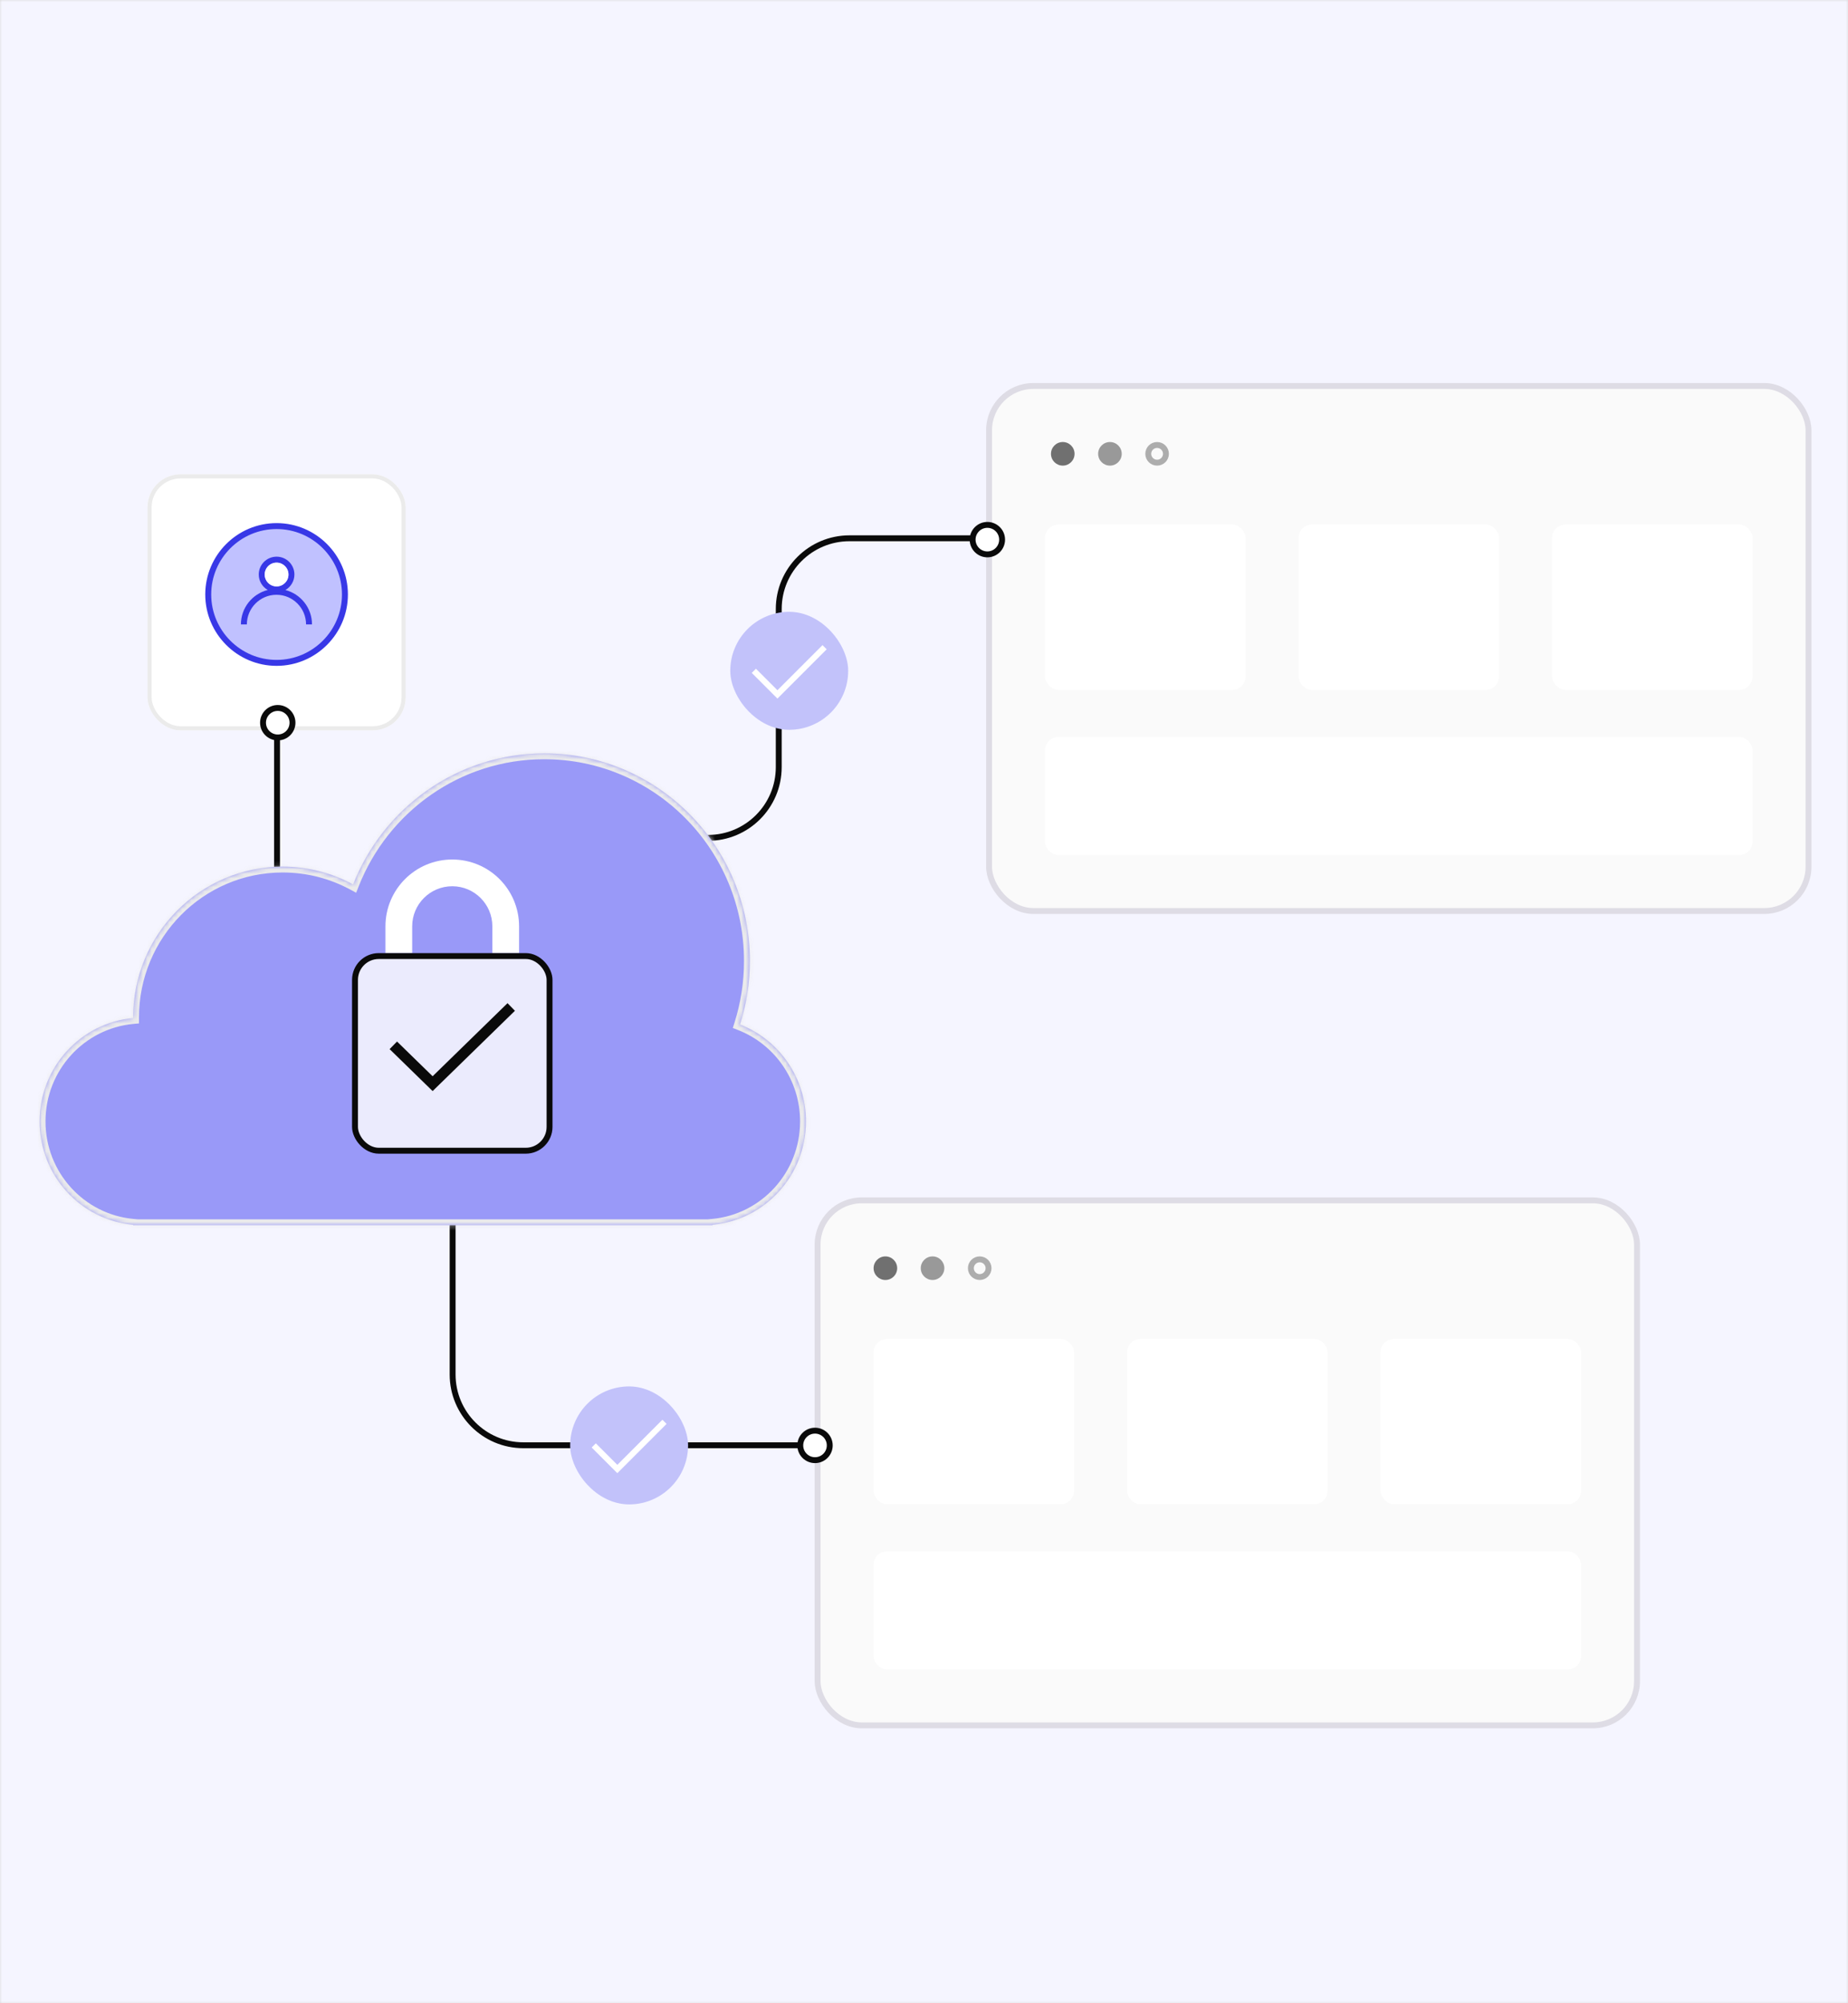
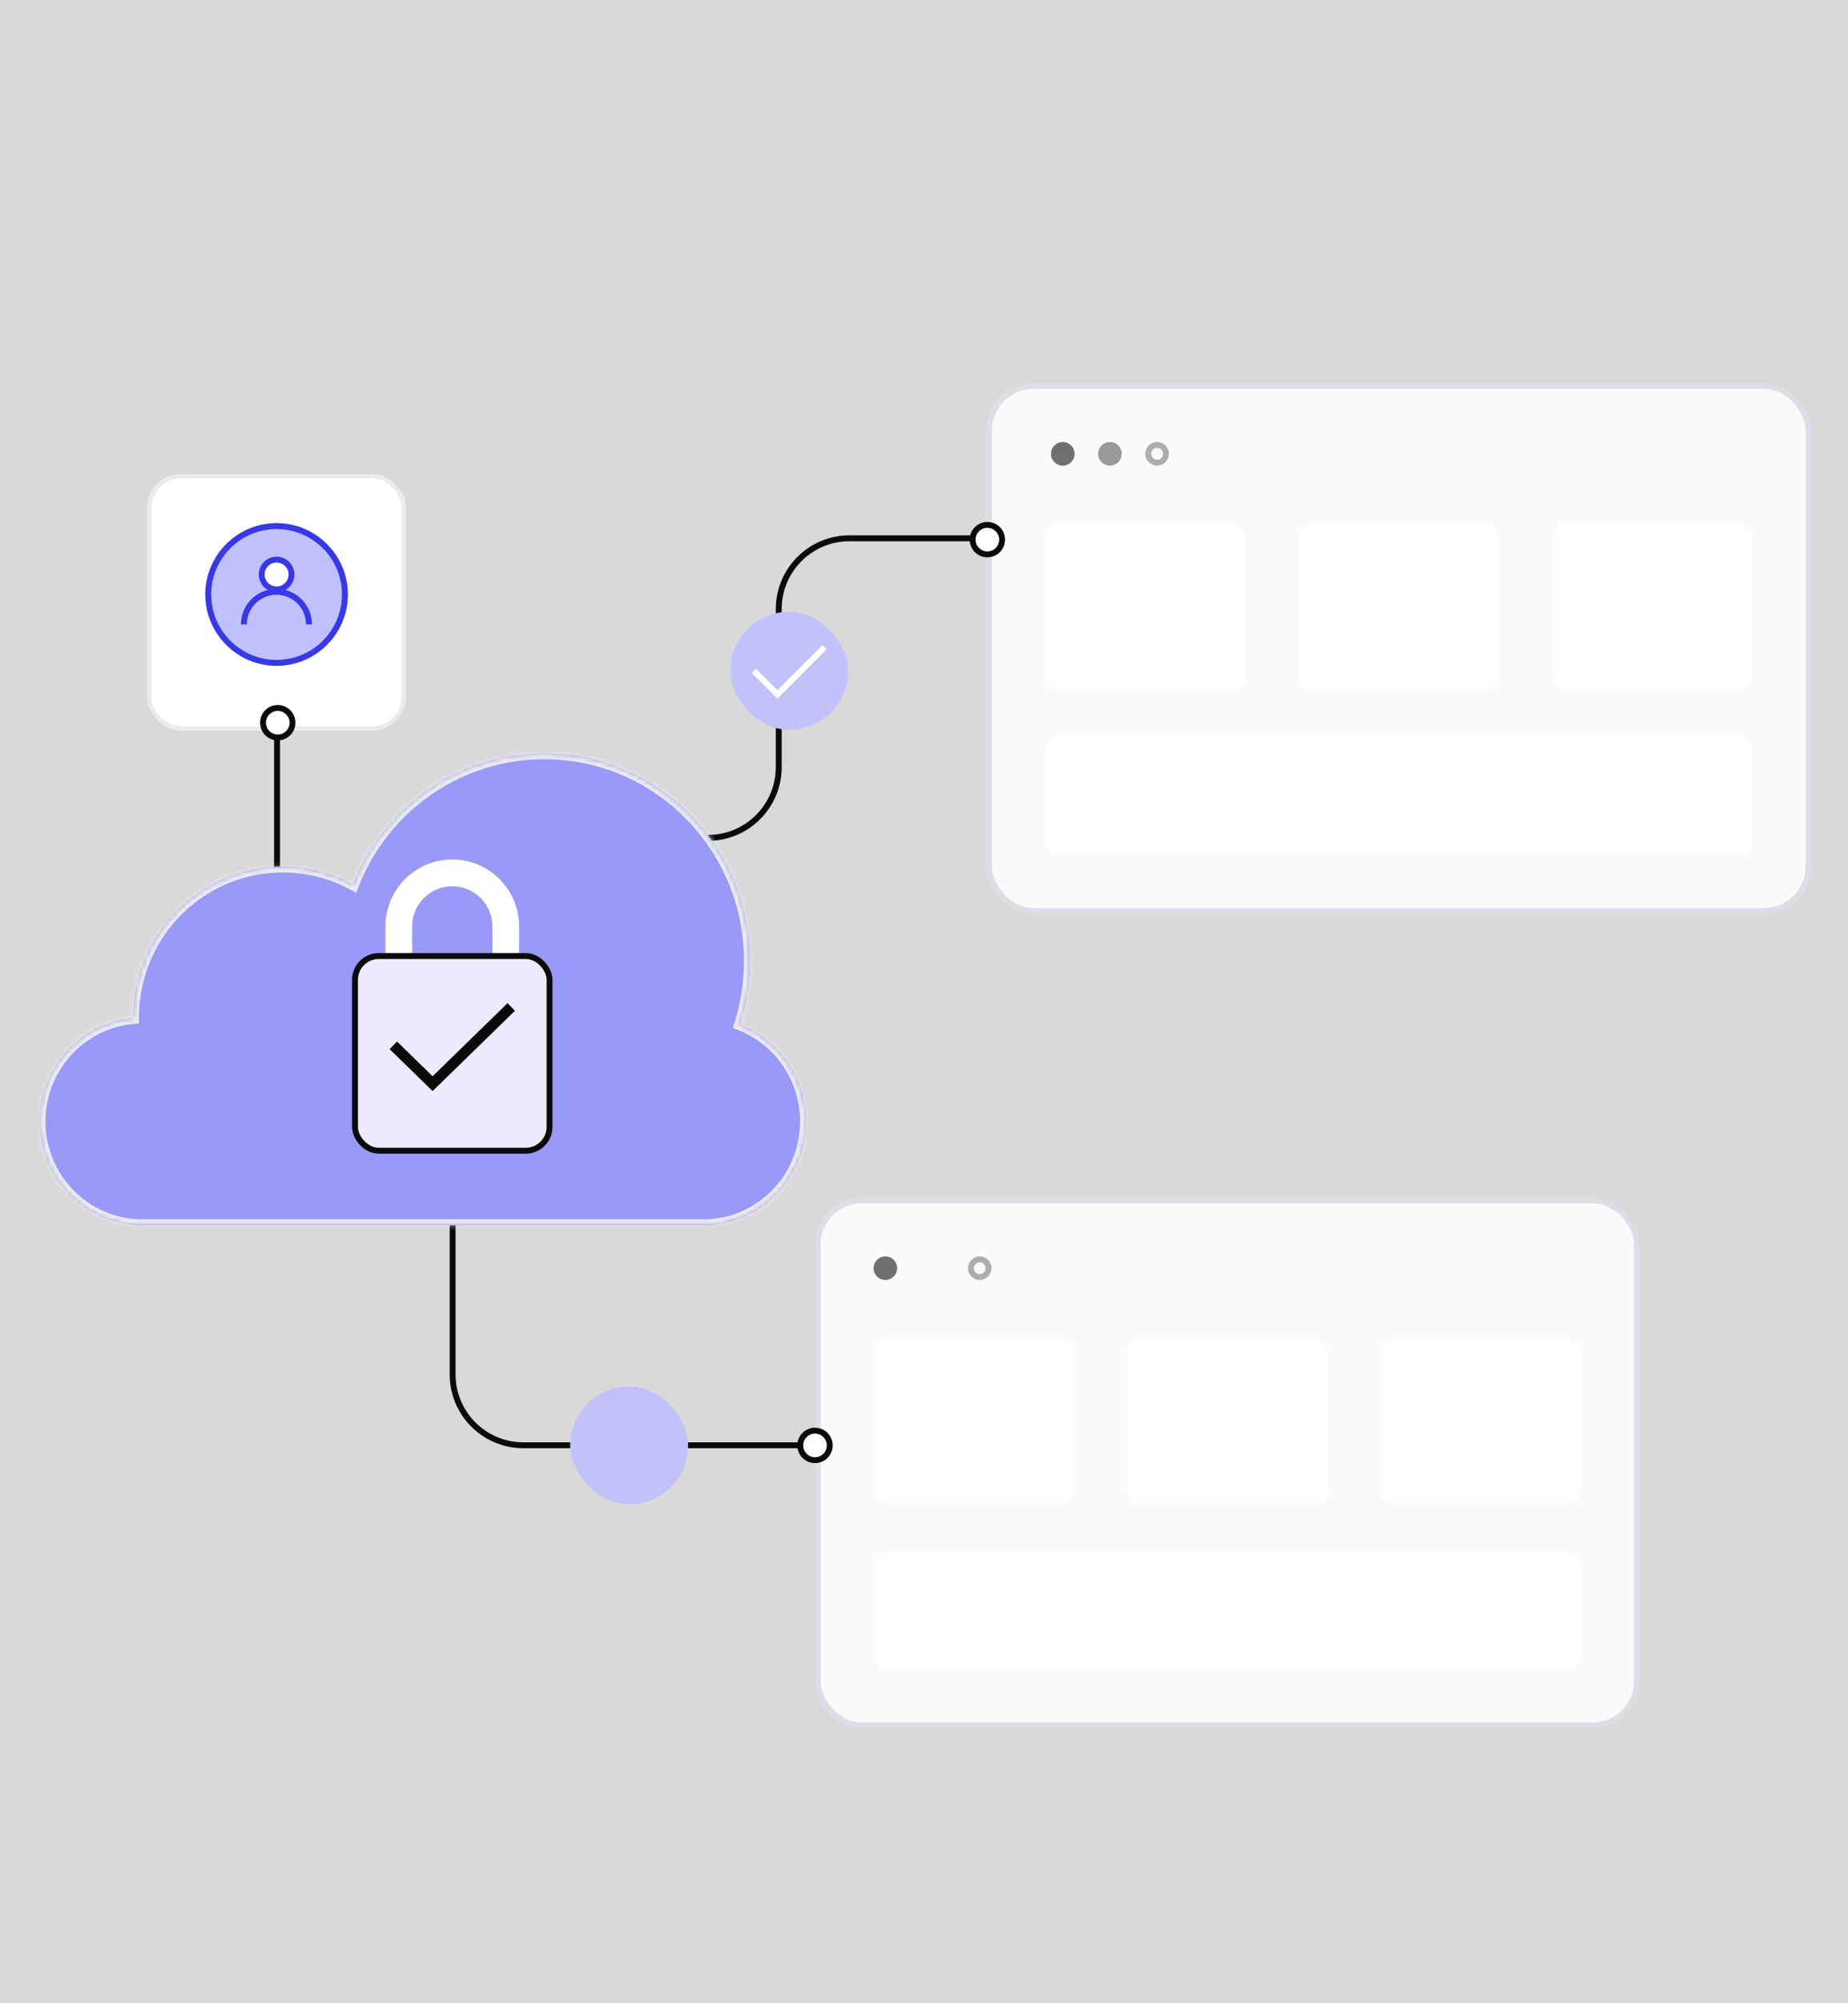
<svg xmlns="http://www.w3.org/2000/svg" width="420" height="455" viewBox="0 0 420 455" fill="none">
  <g clip-path="url(#clip0_13480_1868)">
    <path d="M0 0H420V455H0V0Z" fill="#D9D9D9" />
    <mask id="mask0_13480_1868" style="mask-type:alpha" maskUnits="userSpaceOnUse" x="0" y="0" width="420" height="455">
      <mask id="path-2-inside-1_13480_1868" fill="white">
        <path d="M0 0H420V455H0V0Z" />
      </mask>
      <path d="M0 0H420V455H0V0Z" fill="white" />
-       <path d="M-0.5 0V2.37H0.5V0H-0.5ZM-0.5 7.109V11.849H0.5V7.109H-0.5ZM-0.5 16.588V21.328H0.5V16.588H-0.5ZM-0.5 26.068V30.807H0.5V26.068H-0.5ZM-0.5 35.547V40.286H0.5V35.547H-0.5ZM-0.5 45.026V49.766H0.5V45.026H-0.5ZM-0.5 54.505V59.245H0.5V54.505H-0.5ZM-0.5 63.984V68.724H0.5V63.984H-0.5ZM-0.5 73.463V78.203H0.5V73.463H-0.5ZM-0.5 82.943V87.682H0.5V82.943H-0.5ZM-0.5 92.422V97.162H0.5V92.422H-0.5ZM-0.5 101.901V106.641H0.5V101.901H-0.5ZM-0.5 111.38V116.12H0.5V111.38H-0.5ZM-0.5 120.859V125.599H0.5V120.859H-0.5ZM-0.5 130.339V135.078H0.5V130.339H-0.5ZM-0.5 139.818V144.557H0.5V139.818H-0.5ZM-0.5 149.297V154.036H0.5V149.297H-0.5ZM-0.5 158.776V163.516H0.5V158.776H-0.5ZM-0.5 168.255V172.995H0.5V168.255H-0.5ZM-0.5 177.734V182.474H0.5V177.734H-0.5ZM-0.5 187.214V191.953H0.5V187.214H-0.5ZM-0.5 196.693V201.432H0.5V196.693H-0.5ZM-0.5 206.172V210.911H0.5V206.172H-0.5ZM-0.5 215.651V220.391H0.5V215.651H-0.5ZM-0.5 225.13V229.87H0.5V225.13H-0.5ZM-0.5 234.609V239.349H0.5V234.609H-0.5ZM-0.5 244.088V248.828H0.5V244.088H-0.5ZM-0.5 253.568V258.307H0.5V253.568H-0.5ZM-0.5 263.047V267.786H0.5V263.047H-0.5ZM-0.5 272.526V277.266H0.5V272.526H-0.5ZM-0.5 282.005V286.745H0.5V282.005H-0.5ZM-0.5 291.484V296.224H0.5V291.484H-0.5ZM-0.5 300.964V305.703H0.5V300.964H-0.5ZM-0.5 310.443V315.182H0.5V310.443H-0.5ZM-0.5 319.922V324.661H0.5V319.922H-0.5ZM-0.5 329.401V334.141H0.5V329.401H-0.5ZM-0.5 338.88V343.62H0.5V338.88H-0.5ZM-0.5 348.359V353.099H0.5V348.359H-0.5ZM-0.5 357.839V362.578H0.5V357.839H-0.5ZM-0.5 367.318V372.057H0.5V367.318H-0.5ZM-0.5 376.797V381.537H0.5V376.797H-0.5ZM-0.5 386.276V391.016H0.5V386.276H-0.5ZM-0.5 395.755V400.495H0.5V395.755H-0.5ZM-0.5 405.235V409.974H0.5V405.235H-0.5ZM-0.5 414.714V419.453H0.5V414.714H-0.5ZM-0.5 424.193V428.933H0.5V424.193H-0.5ZM-0.5 433.672V438.412H0.5V433.672H-0.5ZM-0.5 443.151V447.891H0.5V443.151H-0.5ZM-0.5 452.631V455H0.5V452.631H-0.5ZM420.5 455V452.63H419.5V455H420.5ZM420.5 447.891V443.151H419.5V447.891H420.5ZM420.5 438.411V433.672H419.5V438.411H420.5ZM420.5 428.932V424.193H419.5V428.932H420.5ZM420.5 419.453V414.714H419.5V419.453H420.5ZM420.5 409.974V405.234H419.5V409.974H420.5ZM420.5 400.495V395.755H419.5V400.495H420.5ZM420.5 391.016V386.276H419.5V391.016H420.5ZM420.5 381.536V376.797H419.5V381.536H420.5ZM420.5 372.057V367.318H419.5V372.057H420.5ZM420.5 362.578V357.839H419.5V362.578H420.5ZM420.5 353.099V348.359H419.5V353.099H420.5ZM420.5 343.62V338.88H419.5V343.62H420.5ZM420.5 334.141V329.401H419.5V334.141H420.5ZM420.5 324.661V319.922H419.5V324.661H420.5ZM420.5 315.182V310.443H419.5V315.182H420.5ZM420.5 305.703V300.964H419.5V305.703H420.5ZM420.5 296.224V291.484H419.5V296.224H420.5ZM420.5 286.745V282.005H419.5V286.745H420.5ZM420.5 277.266V272.526H419.5V277.266H420.5ZM420.5 267.786V263.047H419.5V267.786H420.5ZM420.5 258.307V253.568H419.5V258.307H420.5ZM420.5 248.828V244.089H419.5V248.828H420.5ZM420.5 239.349V234.609H419.5V239.349H420.5ZM420.5 229.87V225.13H419.5V229.87H420.5ZM420.5 220.391V215.651H419.5V220.391H420.5ZM420.5 210.912V206.172H419.5V210.912H420.5ZM420.5 201.432V196.693H419.5V201.432H420.5ZM420.5 191.953V187.214H419.5V191.953H420.5ZM420.5 182.474V177.734H419.5V182.474H420.5ZM420.5 172.995V168.255H419.5V172.995H420.5ZM420.5 163.516V158.776H419.5V163.516H420.5ZM420.5 154.036V149.297H419.5V154.036H420.5ZM420.5 144.557V139.818H419.5V144.557H420.5ZM420.5 135.078V130.339H419.5V135.078H420.5ZM420.5 125.599V120.859H419.5V125.599H420.5ZM420.5 116.12V111.38H419.5V116.12H420.5ZM420.5 106.641V101.901H419.5V106.641H420.5ZM420.5 97.161V92.422H419.5V97.161H420.5ZM420.5 87.682V82.943H419.5V87.682H420.5ZM420.5 78.203V73.463H419.5V78.203H420.5ZM420.5 68.724V63.984H419.5V68.724H420.5ZM420.5 59.245V54.505H419.5V59.245H420.5ZM420.5 49.765V45.026H419.5V49.765H420.5ZM420.5 40.286V35.547H419.5V40.286H420.5ZM420.5 30.807V26.067H419.5V30.807H420.5ZM420.5 21.328V16.588H419.5V21.328H420.5ZM420.5 11.849V7.109H419.5V11.849H420.5ZM420.5 2.369V0H419.5V2.369H420.5ZM-1 0V2.37H1V0H-1ZM-1 7.109V11.849H1V7.109H-1ZM-1 16.588V21.328H1V16.588H-1ZM-1 26.068V30.807H1V26.068H-1ZM-1 35.547V40.286H1V35.547H-1ZM-1 45.026V49.766H1V45.026H-1ZM-1 54.505V59.245H1V54.505H-1ZM-1 63.984V68.724H1V63.984H-1ZM-1 73.463V78.203H1V73.463H-1ZM-1 82.943V87.682H1V82.943H-1ZM-1 92.422V97.162H1V92.422H-1ZM-1 101.901V106.641H1V101.901H-1ZM-1 111.38V116.12H1V111.38H-1ZM-1 120.859V125.599H1V120.859H-1ZM-1 130.339V135.078H1V130.339H-1ZM-1 139.818V144.557H1V139.818H-1ZM-1 149.297V154.036H1V149.297H-1ZM-1 158.776V163.516H1V158.776H-1ZM-1 168.255V172.995H1V168.255H-1ZM-1 177.734V182.474H1V177.734H-1ZM-1 187.214V191.953H1V187.214H-1ZM-1 196.693V201.432H1V196.693H-1ZM-1 206.172V210.911H1V206.172H-1ZM-1 215.651V220.391H1V215.651H-1ZM-1 225.13V229.87H1V225.13H-1ZM-1 234.609V239.349H1V234.609H-1ZM-1 244.088V248.828H1V244.088H-1ZM-1 253.568V258.307H1V253.568H-1ZM-1 263.047V267.786H1V263.047H-1ZM-1 272.526V277.266H1V272.526H-1ZM-1 282.005V286.745H1V282.005H-1ZM-1 291.484V296.224H1V291.484H-1ZM-1 300.964V305.703H1V300.964H-1ZM-1 310.443V315.182H1V310.443H-1ZM-1 319.922V324.661H1V319.922H-1ZM-1 329.401V334.141H1V329.401H-1ZM-1 338.88V343.62H1V338.88H-1ZM-1 348.359V353.099H1V348.359H-1ZM-1 357.839V362.578H1V357.839H-1ZM-1 367.318V372.057H1V367.318H-1ZM-1 376.797V381.537H1V376.797H-1ZM-1 386.276V391.016H1V386.276H-1ZM-1 395.755V400.495H1V395.755H-1ZM-1 405.235V409.974H1V405.235H-1ZM-1 414.714V419.453H1V414.714H-1ZM-1 424.193V428.933H1V424.193H-1ZM-1 433.672V438.412H1V433.672H-1ZM-1 443.151V447.891H1V443.151H-1ZM-1 452.631V455H1V452.631H-1ZM421 455V452.63H419V455H421ZM421 447.891V443.151H419V447.891H421ZM421 438.411V433.672H419V438.411H421ZM421 428.932V424.193H419V428.932H421ZM421 419.453V414.714H419V419.453H421ZM421 409.974V405.234H419V409.974H421ZM421 400.495V395.755H419V400.495H421ZM421 391.016V386.276H419V391.016H421ZM421 381.536V376.797H419V381.536H421ZM421 372.057V367.318H419V372.057H421ZM421 362.578V357.839H419V362.578H421ZM421 353.099V348.359H419V353.099H421ZM421 343.62V338.88H419V343.62H421ZM421 334.141V329.401H419V334.141H421ZM421 324.661V319.922H419V324.661H421ZM421 315.182V310.443H419V315.182H421ZM421 305.703V300.964H419V305.703H421ZM421 296.224V291.484H419V296.224H421ZM421 286.745V282.005H419V286.745H421ZM421 277.266V272.526H419V277.266H421ZM421 267.786V263.047H419V267.786H421ZM421 258.307V253.568H419V258.307H421ZM421 248.828V244.089H419V248.828H421ZM421 239.349V234.609H419V239.349H421ZM421 229.87V225.13H419V229.87H421ZM421 220.391V215.651H419V220.391H421ZM421 210.912V206.172H419V210.912H421ZM421 201.432V196.693H419V201.432H421ZM421 191.953V187.214H419V191.953H421ZM421 182.474V177.734H419V182.474H421ZM421 172.995V168.255H419V172.995H421ZM421 163.516V158.776H419V163.516H421ZM421 154.036V149.297H419V154.036H421ZM421 144.557V139.818H419V144.557H421ZM421 135.078V130.339H419V135.078H421ZM421 125.599V120.859H419V125.599H421ZM421 116.12V111.38H419V116.12H421ZM421 106.641V101.901H419V106.641H421ZM421 97.161V92.422H419V97.161H421ZM421 87.682V82.943H419V87.682H421ZM421 78.203V73.463H419V78.203H421ZM421 68.724V63.984H419V68.724H421ZM421 59.245V54.505H419V59.245H421ZM421 49.765V45.026H419V49.765H421ZM421 40.286V35.547H419V40.286H421ZM421 30.807V26.067H419V30.807H421ZM421 21.328V16.588H419V21.328H421ZM421 11.849V7.109H419V11.849H421ZM421 2.369V0H419V2.369H421Z" fill="black" mask="url(#path-2-inside-1_13480_1868)" />
    </mask>
    <g mask="url(#mask0_13480_1868)">
-       <path d="M-160 0H646V455H-160V0Z" fill="#F5F5FF" />
+       <path d="M-160 0H646H-160V0Z" fill="#F5F5FF" />
      <mask id="mask1_13480_1868" style="mask-type:alpha" maskUnits="userSpaceOnUse" x="-160" y="0" width="806" height="455">
        <path d="M-160 0H646V455H-160V0Z" fill="white" />
      </mask>
      <g mask="url(#mask1_13480_1868)">
        <rect x="372.051" y="391.884" width="186.235" height="119.244" rx="10.049" transform="rotate(180 372.051 391.884)" fill="#FAFAFA" stroke="#DEDCE5" stroke-width="1.34" />
        <circle cx="201.225" cy="288.047" r="2.68" fill="#707070" />
-         <circle cx="211.943" cy="288.047" r="2.68" fill="#999999" />
        <circle cx="222.662" cy="288.047" r="2.01" stroke="#ADADAD" stroke-width="1.34" />
        <rect x="198.545" y="352.359" width="160.779" height="26.796" rx="2.999" fill="white" />
        <rect x="198.545" y="304.125" width="45.554" height="37.515" rx="2.999" fill="white" />
        <rect x="256.158" y="304.125" width="45.554" height="37.515" rx="2.999" fill="white" />
        <rect x="313.77" y="304.125" width="45.554" height="37.515" rx="2.999" fill="white" />
        <path d="M183.291 328.265L118.947 328.265C110.068 328.265 102.869 321.066 102.869 312.187L102.869 245.368" stroke="#0A0A0A" stroke-width="1.34" />
        <circle cx="4.019" cy="4.019" r="3.35" transform="matrix(-4.37114e-08 -1 -1 4.37114e-08 189.248 332.317)" fill="white" stroke="#0A0A0A" stroke-width="1.34" />
        <rect x="129.584" y="314.9" width="26.796" height="26.796" rx="13.398" fill="#C2C2FA" />
-         <path d="M134.943 328.298L140.303 333.658L151.021 322.939" stroke="white" stroke-width="1.34" />
        <rect x="411.025" y="206.914" width="186.235" height="119.244" rx="10.049" transform="rotate(180 411.025 206.914)" fill="#FAFAFA" stroke="#DEDCE5" stroke-width="1.34" />
        <circle cx="241.539" cy="103.077" r="2.68" fill="#707070" />
        <circle cx="252.258" cy="103.077" r="2.68" fill="#999999" />
        <circle cx="262.977" cy="103.077" r="2.01" stroke="#ADADAD" stroke-width="1.34" />
        <rect x="237.52" y="167.389" width="160.779" height="26.796" rx="2.999" fill="white" />
        <rect x="237.52" y="119.155" width="45.554" height="37.515" rx="2.999" fill="white" />
        <rect x="295.133" y="119.155" width="45.554" height="37.515" rx="2.999" fill="white" />
        <rect x="352.744" y="119.155" width="45.554" height="37.515" rx="2.999" fill="white" />
        <path d="M223.504 122.261L193.065 122.261C184.186 122.261 176.988 129.459 176.988 138.339L176.988 174.232C176.988 183.112 169.789 190.31 160.91 190.31L125.761 190.31" stroke="#0A0A0A" stroke-width="1.34" />
        <circle cx="224.4" cy="122.568" r="3.35" fill="white" stroke="#0A0A0A" stroke-width="1.34" />
        <rect x="165.971" y="138.963" width="26.796" height="26.796" rx="13.398" fill="#C2C2FA" />
        <path d="M171.33 152.362L176.689 157.721L187.408 147.002" stroke="white" stroke-width="1.34" />
        <g filter="url(#filter0_d_13480_1868)">
          <rect x="33.527" y="105.692" width="58.665" height="58.15" rx="7.49" fill="white" />
          <rect x="33.995" y="106.16" width="57.729" height="57.214" rx="7.022" stroke="#EBEBEB" stroke-width="0.936" />
        </g>
        <path d="M62.861 150.56C71.44 150.56 78.395 143.605 78.395 135.025C78.395 126.446 71.44 119.491 62.861 119.491C54.281 119.491 47.326 126.446 47.326 135.025C47.326 143.605 54.281 150.56 62.861 150.56Z" fill="#C0C1FF" />
        <path d="M62.86 118.815C53.925 118.815 46.65 126.089 46.65 135.025C46.65 143.961 53.925 151.235 62.86 151.235C71.796 151.235 79.07 143.961 79.07 135.025C79.07 126.089 71.796 118.815 62.86 118.815ZM62.86 149.884C54.668 149.884 48.001 143.218 48.001 135.025C48.001 126.832 54.668 120.166 62.86 120.166C71.053 120.166 77.72 126.832 77.72 135.025C77.72 143.218 71.053 149.884 62.86 149.884Z" fill="#3838E7" />
        <path d="M64.858 134.013C66.087 133.317 66.911 132 66.911 130.487C66.911 128.251 65.094 126.435 62.859 126.435C60.623 126.435 58.806 128.251 58.806 130.487C58.806 131.986 59.63 133.304 60.846 133.999C57.347 134.891 54.754 138.052 54.754 141.821H56.105C56.105 138.113 59.124 135.093 62.832 135.093C66.54 135.093 69.559 138.113 69.559 141.821H70.91C70.91 138.065 68.33 134.904 64.851 134.006L64.858 134.013ZM62.859 127.785C64.352 127.785 65.561 128.994 65.561 130.487C65.561 131.98 64.352 133.189 62.859 133.189C61.366 133.189 60.157 131.98 60.157 130.487C60.157 128.994 61.366 127.785 62.859 127.785Z" fill="#3838E7" />
        <path d="M62.862 133.198C64.354 133.198 65.564 131.989 65.564 130.497C65.564 129.005 64.354 127.795 62.862 127.795C61.37 127.795 60.16 129.005 60.16 130.497C60.16 131.989 61.37 133.198 62.862 133.198Z" fill="white" />
        <path d="M62.963 260.966L62.963 163.842" stroke="#0A0A0A" stroke-width="1.34" />
        <circle cx="63.127" cy="164.15" r="3.35" transform="rotate(90 63.127 164.15)" fill="white" stroke="#0A0A0A" stroke-width="1.34" />
        <mask id="path-39-inside-2_13480_1868" fill="white">
          <path fill-rule="evenodd" clip-rule="evenodd" d="M168.203 232.696C169.649 228.148 170.43 223.299 170.43 218.266C170.43 192.22 149.509 171.105 123.701 171.105C103.979 171.105 87.111 183.435 80.252 200.874C75.478 198.293 70.023 196.83 64.228 196.83C45.459 196.83 30.244 212.186 30.244 231.129L30.244 231.226C18.334 232.307 9 242.409 9 254.711C9 267.012 18.334 277.114 30.244 278.196V278.29H32.136C32.212 278.291 32.288 278.291 32.365 278.291C32.441 278.291 32.517 278.291 32.593 278.29H159.584C159.661 278.291 159.737 278.291 159.813 278.291C159.889 278.291 159.966 278.291 160.042 278.29H161.935V278.195C173.845 277.113 183.178 267.012 183.178 254.711C183.178 244.672 176.962 236.098 168.203 232.696Z" />
        </mask>
        <path fill-rule="evenodd" clip-rule="evenodd" d="M168.203 232.696C169.649 228.148 170.43 223.299 170.43 218.266C170.43 192.22 149.509 171.105 123.701 171.105C103.979 171.105 87.111 183.435 80.252 200.874C75.478 198.293 70.023 196.83 64.228 196.83C45.459 196.83 30.244 212.186 30.244 231.129L30.244 231.226C18.334 232.307 9 242.409 9 254.711C9 267.012 18.334 277.114 30.244 278.196V278.29H32.136C32.212 278.291 32.288 278.291 32.365 278.291C32.441 278.291 32.517 278.291 32.593 278.29H159.584C159.661 278.291 159.737 278.291 159.813 278.291C159.889 278.291 159.966 278.291 160.042 278.29H161.935V278.195C173.845 277.113 183.178 267.012 183.178 254.711C183.178 244.672 176.962 236.098 168.203 232.696Z" fill="#9999F8" />
        <path d="M168.203 232.696L166.926 232.29L166.545 233.489L167.718 233.945L168.203 232.696ZM80.252 200.874L79.615 202.052L80.945 202.772L81.499 201.364L80.252 200.874ZM30.244 231.129H28.904L28.904 231.131L30.244 231.129ZM30.244 231.226L30.365 232.56L31.585 232.449L31.584 231.224L30.244 231.226ZM30.244 278.196H31.583V276.972L30.365 276.861L30.244 278.196ZM30.244 278.29H28.904V279.63H30.244V278.29ZM32.136 278.29L32.149 276.951H32.136V278.29ZM32.593 278.29V276.95L32.58 276.951L32.593 278.29ZM159.584 278.29L159.597 276.951H159.584V278.29ZM160.042 278.29V276.95L160.029 276.951L160.042 278.29ZM161.935 278.29V279.63H163.275V278.29H161.935ZM161.935 278.195L161.814 276.861L160.596 276.972V278.195H161.935ZM169.091 218.266C169.091 223.16 168.331 227.872 166.926 232.29L169.48 233.102C170.967 228.424 171.77 223.439 171.77 218.266H169.091ZM123.701 172.445C148.757 172.445 169.091 192.948 169.091 218.266H171.77C171.77 191.491 150.261 169.765 123.701 169.765V172.445ZM81.499 201.364C88.165 184.415 104.554 172.445 123.701 172.445V169.765C103.404 169.765 86.057 182.455 79.005 200.383L81.499 201.364ZM64.228 198.17C69.794 198.17 75.031 199.575 79.615 202.052L80.889 199.695C75.925 197.012 70.251 195.49 64.228 195.49V198.17ZM31.583 231.129C31.583 212.914 46.211 198.17 64.228 198.17V195.49C44.708 195.49 28.904 211.458 28.904 231.129H31.583ZM31.584 231.224L31.583 231.127L28.904 231.131L28.904 231.228L31.584 231.224ZM10.34 254.711C10.34 243.098 19.149 233.579 30.365 232.56L30.122 229.891C17.518 231.036 7.66 241.72 7.66 254.711H10.34ZM30.365 276.861C19.149 275.843 10.34 266.323 10.34 254.711H7.66C7.66 267.702 17.518 278.385 30.122 279.53L30.365 276.861ZM31.583 278.29V278.196H28.904V278.29H31.583ZM32.136 276.951H30.244V279.63H32.136V276.951ZM32.365 276.952C32.293 276.952 32.221 276.951 32.149 276.951L32.123 279.63C32.203 279.631 32.284 279.631 32.365 279.631V276.952ZM32.58 276.951C32.509 276.951 32.437 276.952 32.365 276.952V279.631C32.445 279.631 32.526 279.631 32.606 279.63L32.58 276.951ZM159.584 276.951H32.593V279.63H159.584V276.951ZM159.813 276.952C159.741 276.952 159.669 276.951 159.597 276.951L159.571 279.63C159.652 279.631 159.733 279.631 159.813 279.631V276.952ZM160.029 276.951C159.957 276.951 159.885 276.952 159.813 276.952V279.631C159.894 279.631 159.974 279.631 160.055 279.63L160.029 276.951ZM161.935 276.951H160.042V279.63H161.935V276.951ZM160.596 278.195V278.29H163.275V278.195H160.596ZM181.838 254.711C181.838 266.323 173.03 275.842 161.814 276.861L162.057 279.53C174.66 278.384 184.518 267.701 184.518 254.711H181.838ZM167.718 233.945C175.973 237.151 181.838 245.237 181.838 254.711H184.518C184.518 244.107 177.951 235.045 168.688 231.447L167.718 233.945Z" fill="#EBEBEB" mask="url(#path-39-inside-2_13480_1868)" />
        <path fill-rule="evenodd" clip-rule="evenodd" d="M102.788 195.222C94.402 195.222 87.603 202.02 87.603 210.406V216.48H117.973V210.406C117.973 202.02 111.174 195.222 102.788 195.222ZM102.788 201.295C97.756 201.295 93.677 205.375 93.677 210.406V216.48H111.899V210.406C111.899 205.375 107.82 201.295 102.788 201.295Z" fill="white" />
        <rect x="80.682" y="217.15" width="44.214" height="44.214" rx="5.404" fill="#EBEBFD" stroke="#0A0A0A" stroke-width="1.34" />
        <path d="M89.391 237.426L98.323 246.135L116.187 228.717" stroke="#0A0A0A" stroke-width="2.412" />
      </g>
    </g>
  </g>
  <defs>
    <filter id="filter0_d_13480_1868" x="-0.201" y="74.008" width="126.121" height="125.607" filterUnits="userSpaceOnUse" color-interpolation-filters="sRGB">
      <feFlood flood-opacity="0" result="BackgroundImageFix" />
      <feColorMatrix in="SourceAlpha" type="matrix" values="0 0 0 0 0 0 0 0 0 0 0 0 0 0 0 0 0 0 127 0" result="hardAlpha" />
      <feOffset dy="2.044" />
      <feGaussianBlur stdDeviation="16.864" />
      <feColorMatrix type="matrix" values="0 0 0 0 0 0 0 0 0 0 0 0 0 0 0 0 0 0 0.05 0" />
      <feBlend mode="normal" in2="BackgroundImageFix" result="effect1_dropShadow_13480_1868" />
      <feBlend mode="normal" in="SourceGraphic" in2="effect1_dropShadow_13480_1868" result="shape" />
    </filter>
    <clipPath id="clip0_13480_1868">
      <rect width="420" height="455" fill="white" />
    </clipPath>
  </defs>
</svg>